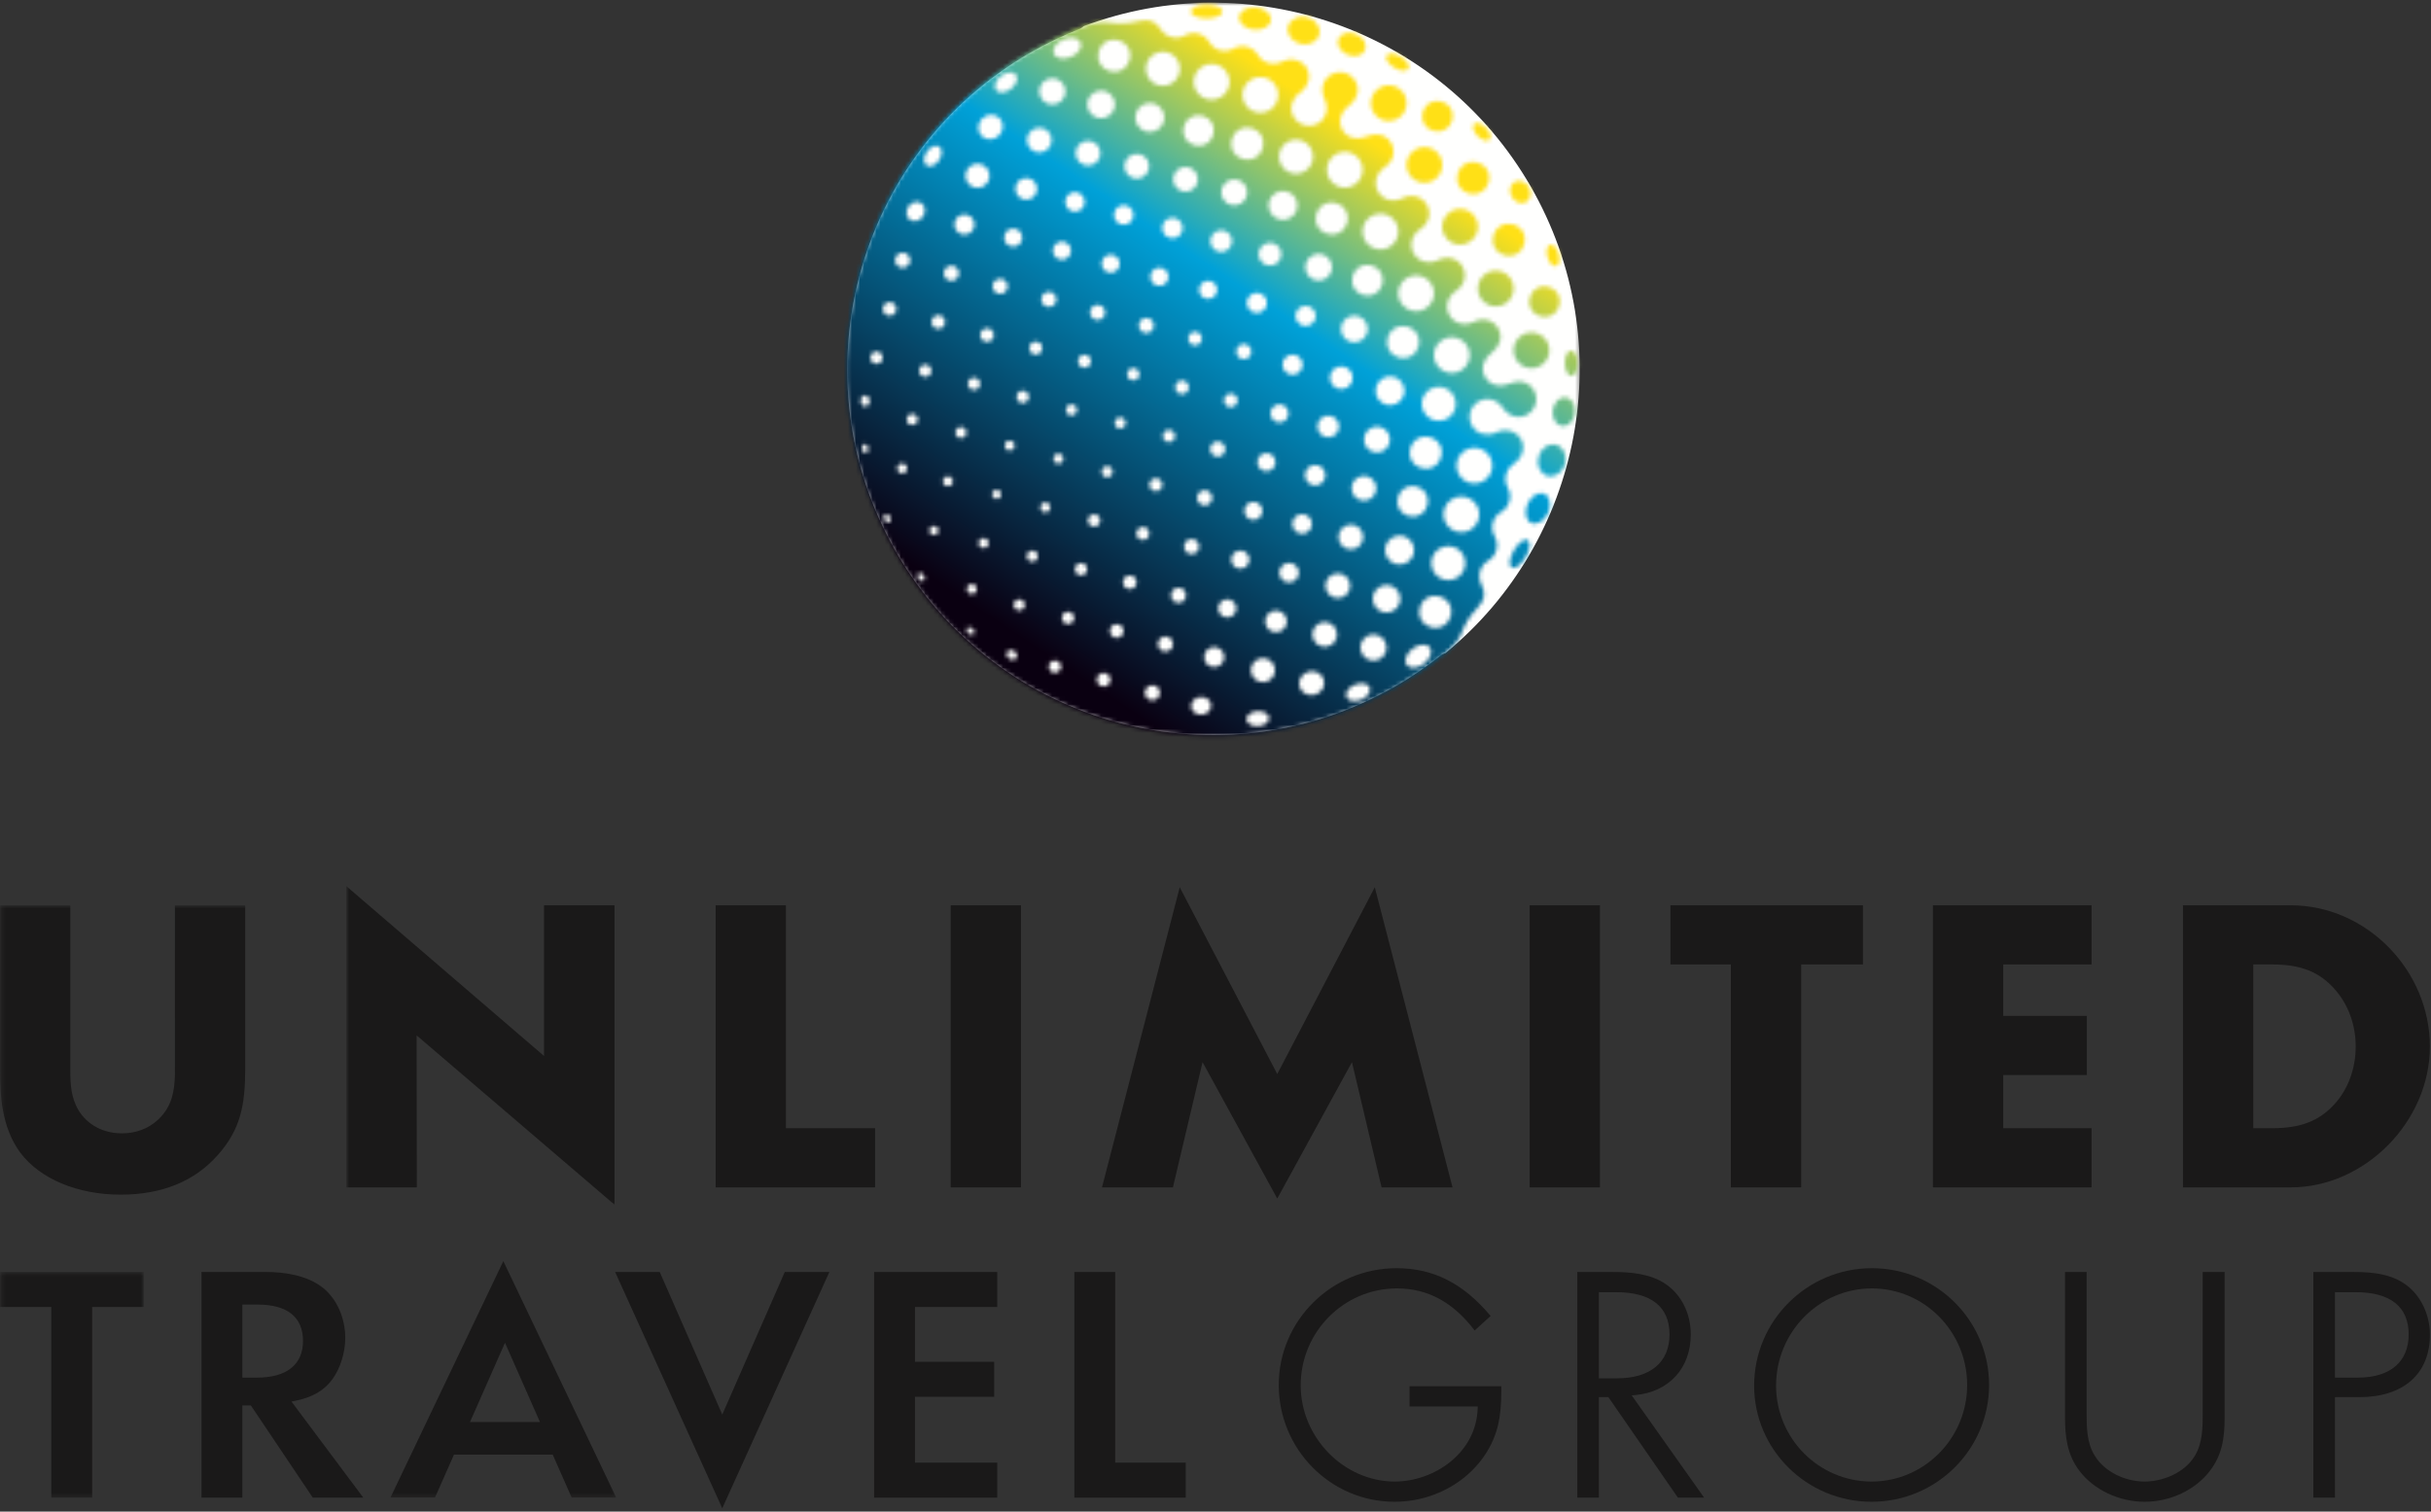
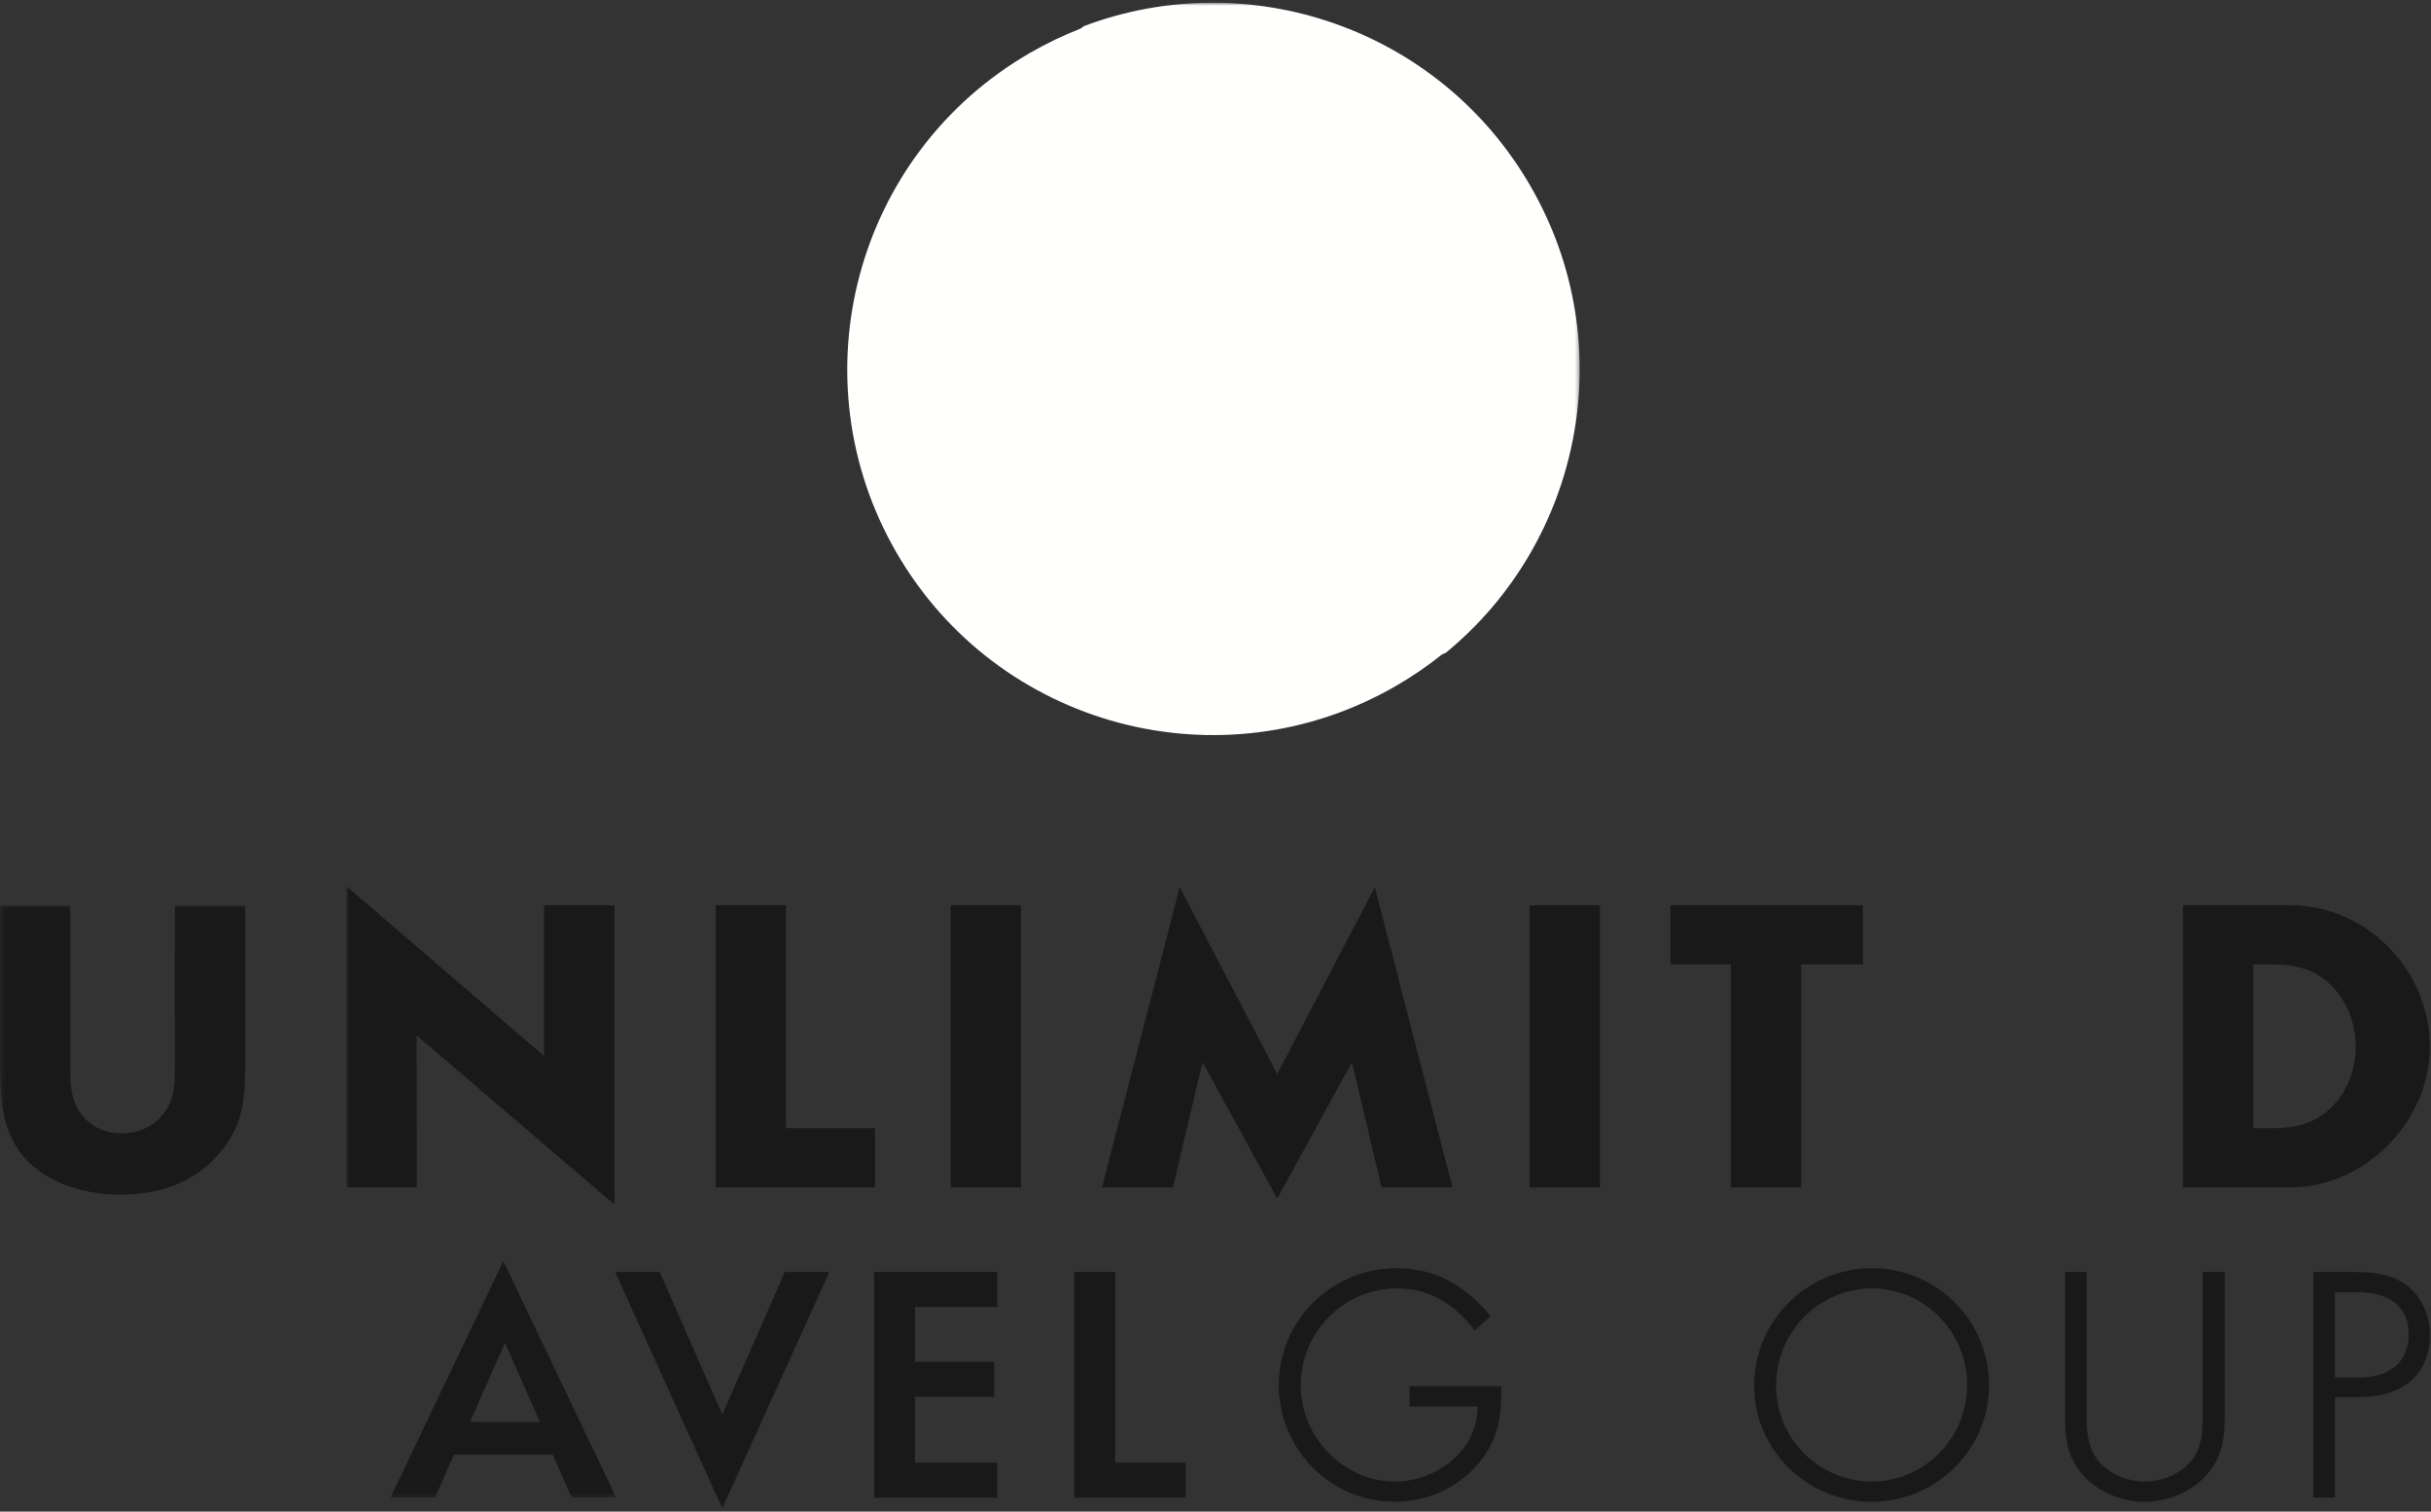
<svg xmlns="http://www.w3.org/2000/svg" xmlns:xlink="http://www.w3.org/1999/xlink" width="595px" height="370px" viewBox="0 0 595 370" version="1.1">
  <rect x="0" y="0" width="595" height="370" fill="#333333" stroke="none" />
  <title>Group</title>
  <desc>Created with Sketch.</desc>
  <defs>
    <polygon id="path-1" points="0.19 0.45 35.188 0.45 35.188 55.684 0.19 55.684" />
    <polygon id="path-3" points="0.19 0.697 150.826 0.697 150.826 145.684 0.19 145.684" />
    <polygon id="path-5" points="0.763 0.77 302.636 0.77 302.636 294.976 0.763 294.976" />
-     <path d="M101.058,176.84 C102.588,176.703 103.734,175.776 103.617,174.772 C103.499,173.771 102.163,173.068 100.634,173.208 C99.105,173.347 97.958,174.272 98.076,175.275 C98.193,176.279 99.529,176.979 101.058,176.84 Z M152.866,128.796 C154.956,127.59 155.672,124.921 154.465,122.831 C153.259,120.744 150.59,120.029 148.5,121.232 C146.41,122.438 145.698,125.111 146.901,127.197 C148.107,129.287 150.78,130.003 152.866,128.796 Z M141.588,161.552 C143.133,160.343 143.741,158.551 142.94,157.55 C142.139,156.549 140.236,156.717 138.69,157.927 C137.142,159.136 136.537,160.929 137.338,161.929 C138.139,162.93 140.039,162.762 141.588,161.552 Z M146.261,152.288 C148.145,151.198 148.791,148.789 147.702,146.902 C146.616,145.018 144.206,144.372 142.319,145.461 C140.435,146.55 139.789,148.96 140.878,150.844 C141.964,152.728 144.377,153.374 146.261,152.288 Z M149.561,140.537 C151.546,139.391 152.224,136.855 151.08,134.869 C149.934,132.887 147.398,132.207 145.413,133.353 C143.427,134.496 142.75,137.035 143.896,139.017 C145.039,141.003 147.578,141.684 149.561,140.537 Z M156.064,116.865 C158.151,115.662 158.867,112.99 157.66,110.903 C156.457,108.814 153.785,108.098 151.698,109.304 C149.608,110.511 148.893,113.18 150.099,115.27 C151.305,117.356 153.975,118.072 156.064,116.865 Z M130.768,160.387 C132.304,159.501 132.829,157.537 131.943,156.002 C131.056,154.466 129.096,153.94 127.561,154.827 C126.025,155.714 125.499,157.677 126.386,159.212 C127.273,160.748 129.236,161.274 130.768,160.387 Z M134.052,148.602 C135.667,147.671 136.221,145.603 135.287,143.989 C134.352,142.371 132.288,141.82 130.67,142.75 C129.055,143.685 128.501,145.749 129.435,147.367 C130.369,148.982 132.434,149.536 134.052,148.602 Z M137.335,136.826 C139.036,135.845 139.618,133.669 138.637,131.969 C137.655,130.269 135.48,129.686 133.779,130.668 C132.079,131.649 131.496,133.825 132.478,135.525 C133.46,137.228 135.635,137.811 137.335,136.826 Z M140.625,125.06 C142.417,124.028 143.028,121.739 141.996,119.946 C140.961,118.157 138.672,117.543 136.882,118.575 C135.09,119.611 134.479,121.9 135.511,123.689 C136.547,125.481 138.836,126.096 140.625,125.06 Z M143.921,113.3 C145.805,112.214 146.451,109.805 145.362,107.917 C144.276,106.033 141.866,105.388 139.979,106.477 C138.095,107.566 137.449,109.975 138.538,111.859 C139.625,113.743 142.037,114.389 143.921,113.3 Z M147.221,101.553 C149.206,100.407 149.883,97.871 148.74,95.885 C147.594,93.9 145.058,93.222 143.073,94.369 C141.087,95.512 140.41,98.051 141.556,100.033 C142.699,102.019 145.235,102.696 147.221,101.553 Z M87.152,174.018 C88.504,173.911 89.526,172.866 89.431,171.682 C89.34,170.5 88.165,169.627 86.813,169.734 C85.461,169.842 84.441,170.887 84.536,172.071 C84.628,173.252 85.8,174.126 87.152,174.018 Z M112.891,129.423 C114.034,128.765 114.427,127.302 113.765,126.162 C113.106,125.019 111.647,124.629 110.504,125.288 C109.364,125.947 108.971,127.406 109.633,128.549 C110.291,129.689 111.751,130.082 112.891,129.423 Z M109.696,141.351 C110.839,140.692 111.229,139.233 110.57,138.09 C109.911,136.95 108.452,136.557 107.309,137.216 C106.166,137.874 105.776,139.337 106.435,140.477 C107.093,141.62 108.553,142.01 109.696,141.351 Z M106.631,153.51 C107.901,152.778 108.335,151.157 107.603,149.887 C106.872,148.618 105.247,148.184 103.981,148.915 C102.711,149.65 102.277,151.271 103.009,152.541 C103.74,153.808 105.365,154.244 106.631,153.51 Z M126.069,170.44 C127.656,169.832 128.644,168.493 128.273,167.448 C127.906,166.403 126.316,166.049 124.727,166.656 C123.137,167.264 122.149,168.604 122.52,169.649 C122.89,170.694 124.48,171.048 126.069,170.44 Z M114.731,169.177 C116.39,168.775 117.428,167.176 117.045,165.608 C116.662,164.038 115.006,163.098 113.347,163.5 C111.688,163.905 110.649,165.504 111.032,167.071 C111.412,168.639 113.068,169.582 114.731,169.177 Z M103.582,165.694 C104.994,164.88 105.475,163.079 104.662,161.669 C103.848,160.261 102.046,159.776 100.637,160.59 C99.225,161.404 98.744,163.208 99.557,164.617 C100.371,166.026 102.173,166.508 103.582,165.694 Z M75.974,170.276 C76.855,169.766 77.159,168.639 76.649,167.758 C76.142,166.878 75.015,166.574 74.132,167.084 C73.251,167.594 72.951,168.718 73.46,169.601 C73.967,170.482 75.094,170.782 75.974,170.276 Z M91.407,162.075 C92.582,161.394 92.984,159.893 92.306,158.719 C91.629,157.544 90.128,157.142 88.95,157.819 C87.779,158.497 87.373,160.001 88.054,161.176 C88.732,162.35 90.233,162.752 91.407,162.075 Z M63.955,166.919 C64.746,166.46 65.019,165.447 64.56,164.655 C64.104,163.861 63.087,163.588 62.296,164.048 C61.504,164.503 61.232,165.52 61.688,166.311 C62.147,167.106 63.16,167.375 63.955,166.919 Z M79.172,158.345 C80.053,157.835 80.353,156.711 79.847,155.828 C79.337,154.947 78.21,154.647 77.33,155.153 C76.449,155.663 76.145,156.79 76.655,157.67 C77.165,158.551 78.292,158.855 79.172,158.345 Z M94.482,149.932 C95.539,149.321 95.9,147.969 95.289,146.911 C94.681,145.854 93.329,145.493 92.272,146.104 C91.214,146.712 90.85,148.064 91.461,149.121 C92.072,150.179 93.424,150.543 94.482,149.932 Z M51.942,163.579 C52.654,163.167 52.898,162.255 52.486,161.54 C52.075,160.827 51.163,160.583 50.45,160.995 C49.735,161.407 49.491,162.319 49.903,163.031 C50.314,163.747 51.226,163.99 51.942,163.579 Z M67.15,154.988 C67.941,154.532 68.214,153.516 67.758,152.725 C67.299,151.933 66.285,151.661 65.494,152.117 C64.699,152.576 64.427,153.589 64.886,154.384 C65.342,155.175 66.358,155.448 67.15,154.988 Z M82.367,146.417 C83.248,145.907 83.552,144.78 83.042,143.9 C82.535,143.02 81.408,142.716 80.528,143.226 C79.644,143.735 79.343,144.859 79.85,145.743 C80.36,146.623 81.487,146.924 82.367,146.417 Z M97.68,138.001 C98.734,137.393 99.098,136.041 98.487,134.983 C97.876,133.926 96.524,133.562 95.466,134.173 C94.409,134.784 94.048,136.136 94.659,137.194 C95.27,138.251 96.622,138.612 97.68,138.001 Z M40.017,160.308 C40.625,160.732 41.401,160.669 41.746,160.172 C42.088,159.675 41.873,158.928 41.265,158.506 C40.654,158.085 39.881,158.145 39.536,158.643 C39.191,159.143 39.406,159.887 40.017,160.308 Z M55.137,151.648 C55.852,151.236 56.096,150.325 55.684,149.612 C55.273,148.896 54.361,148.653 53.645,149.064 C52.933,149.476 52.689,150.391 53.101,151.103 C53.512,151.816 54.424,152.063 55.137,151.648 Z M70.348,143.061 C71.139,142.602 71.412,141.589 70.953,140.794 C70.497,140.002 69.48,139.73 68.689,140.189 C67.897,140.645 67.625,141.661 68.081,142.453 C68.54,143.244 69.553,143.517 70.348,143.061 Z M85.565,134.486 C86.445,133.976 86.746,132.852 86.24,131.969 C85.73,131.089 84.603,130.788 83.722,131.298 C82.842,131.804 82.538,132.932 83.048,133.812 C83.558,134.692 84.682,134.996 85.565,134.486 Z M100.875,126.073 C101.932,125.462 102.293,124.11 101.685,123.053 C101.074,121.995 99.722,121.634 98.665,122.245 C97.607,122.853 97.246,124.205 97.854,125.263 C98.465,126.32 99.817,126.684 100.875,126.073 Z M43.133,148.323 C43.776,147.953 43.997,147.133 43.624,146.49 C43.253,145.847 42.433,145.626 41.79,145.996 C41.148,146.37 40.929,147.19 41.3,147.833 C41.67,148.475 42.49,148.694 43.133,148.323 Z M58.335,139.72 C59.047,139.309 59.294,138.397 58.879,137.681 C58.468,136.969 57.556,136.725 56.843,137.137 C56.128,137.548 55.884,138.46 56.295,139.173 C56.707,139.888 57.622,140.132 58.335,139.72 Z M73.501,131.057 C74.255,130.623 74.515,129.661 74.078,128.907 C73.644,128.154 72.678,127.897 71.928,128.331 C71.174,128.765 70.915,129.731 71.352,130.481 C71.785,131.234 72.748,131.494 73.501,131.057 Z M88.76,122.559 C89.644,122.049 89.944,120.922 89.435,120.041 C88.928,119.161 87.801,118.857 86.921,119.367 C86.037,119.877 85.736,121.001 86.246,121.884 C86.753,122.764 87.88,123.065 88.76,122.559 Z M104.073,114.142 C105.127,113.534 105.491,112.183 104.88,111.125 C104.269,110.067 102.917,109.703 101.859,110.314 C100.802,110.925 100.441,112.278 101.052,113.335 C101.663,114.393 103.015,114.754 104.073,114.142 Z M31.468,144.343 C32.044,144.011 32.244,143.27 31.908,142.694 C31.576,142.114 30.835,141.918 30.259,142.25 C29.679,142.586 29.483,143.324 29.815,143.903 C30.151,144.479 30.889,144.679 31.468,144.343 Z M46.331,136.396 C46.974,136.022 47.192,135.202 46.822,134.559 C46.451,133.916 45.628,133.698 44.988,134.068 C44.346,134.439 44.124,135.259 44.498,135.902 C44.868,136.544 45.688,136.766 46.331,136.396 Z M61.529,127.79 C62.245,127.378 62.489,126.466 62.077,125.754 C61.666,125.038 60.754,124.794 60.038,125.206 C59.326,125.617 59.082,126.529 59.493,127.245 C59.905,127.957 60.817,128.201 61.529,127.79 Z M76.7,119.129 C77.453,118.696 77.71,117.73 77.276,116.976 C76.839,116.226 75.876,115.966 75.123,116.4 C74.369,116.837 74.113,117.8 74.546,118.553 C74.98,119.307 75.946,119.563 76.7,119.129 Z M91.958,110.628 C92.838,110.118 93.139,108.994 92.633,108.111 C92.123,107.23 90.996,106.93 90.115,107.436 C89.235,107.946 88.931,109.073 89.441,109.953 C89.951,110.834 91.075,111.138 91.958,110.628 Z M107.267,102.215 C108.325,101.604 108.686,100.252 108.075,99.194 C107.467,98.136 106.115,97.776 105.057,98.387 C104,98.995 103.639,100.347 104.247,101.404 C104.858,102.462 106.21,102.826 107.267,102.215 Z M116.149,117.594 C117.346,116.903 117.758,115.371 117.064,114.174 C116.374,112.974 114.841,112.562 113.641,113.256 C112.445,113.946 112.033,115.479 112.726,116.679 C113.417,117.876 114.949,118.287 116.149,117.594 Z M119.414,105.786 C120.68,105.055 121.111,103.44 120.383,102.174 C119.651,100.91 118.033,100.477 116.77,101.205 C115.503,101.936 115.073,103.554 115.801,104.817 C116.532,106.084 118.15,106.518 119.414,105.786 Z M122.681,93.979 C124.011,93.21 124.467,91.506 123.698,90.176 C122.931,88.843 121.228,88.387 119.895,89.157 C118.565,89.926 118.109,91.626 118.879,92.96 C119.645,94.289 121.348,94.745 122.681,93.979 Z M31.367,154.254 C31.639,153.915 31.49,153.336 31.031,152.956 C30.575,152.579 29.98,152.547 29.707,152.886 C29.435,153.225 29.584,153.804 30.043,154.181 C30.502,154.558 31.094,154.589 31.367,154.254 Z M19.078,141.208 C19.42,140.939 19.404,140.341 19.043,139.869 C18.682,139.397 18.112,139.233 17.77,139.502 C17.428,139.768 17.441,140.366 17.802,140.838 C18.166,141.31 18.736,141.475 19.078,141.208 Z M34.334,133.081 C34.913,132.748 35.109,132.007 34.777,131.431 C34.441,130.851 33.703,130.655 33.124,130.988 C32.548,131.323 32.348,132.061 32.684,132.64 C33.016,133.217 33.754,133.416 34.334,133.081 Z M49.459,124.348 C50.039,124.015 50.235,123.274 49.903,122.698 C49.567,122.118 48.829,121.922 48.25,122.255 C47.673,122.59 47.474,123.328 47.81,123.907 C48.142,124.484 48.883,124.683 49.459,124.348 Z M64.651,115.732 C65.294,115.362 65.516,114.538 65.145,113.899 C64.772,113.256 63.952,113.034 63.309,113.405 C62.666,113.778 62.448,114.598 62.818,115.241 C63.189,115.884 64.009,116.102 64.651,115.732 Z M79.853,107.129 C80.566,106.717 80.813,105.802 80.398,105.09 C79.986,104.377 79.074,104.13 78.362,104.545 C77.646,104.957 77.402,105.869 77.814,106.581 C78.226,107.297 79.141,107.541 79.853,107.129 Z M95.061,98.539 C95.856,98.079 96.125,97.066 95.669,96.275 C95.21,95.48 94.197,95.211 93.405,95.667 C92.61,96.126 92.338,97.139 92.797,97.934 C93.253,98.725 94.27,98.998 95.061,98.539 Z M110.586,90.496 C111.761,89.819 112.163,88.318 111.485,87.143 C110.808,85.968 109.307,85.566 108.132,86.244 C106.957,86.921 106.552,88.422 107.233,89.597 C107.91,90.772 109.411,91.177 110.586,90.496 Z M126.123,82.472 C127.687,81.57 128.226,79.566 127.32,77.999 C126.418,76.434 124.413,75.896 122.846,76.802 C121.282,77.707 120.743,79.708 121.649,81.276 C122.552,82.84 124.556,83.378 126.123,82.472 Z M118.746,157.028 C120.193,156.195 120.69,154.346 119.854,152.899 C119.018,151.452 117.169,150.958 115.722,151.791 C114.278,152.626 113.781,154.476 114.617,155.923 C115.453,157.37 117.302,157.864 118.746,157.028 Z M121.944,145.1 C123.391,144.264 123.885,142.415 123.052,140.968 C122.216,139.521 120.367,139.027 118.92,139.863 C117.473,140.696 116.979,142.545 117.811,143.992 C118.647,145.439 120.497,145.936 121.944,145.1 Z M125.142,133.169 C126.585,132.336 127.083,130.484 126.247,129.04 C125.411,127.593 123.562,127.096 122.115,127.932 C120.671,128.768 120.174,130.617 121.01,132.064 C121.845,133.511 123.695,134.005 125.142,133.169 Z M128.337,121.241 C129.784,120.406 130.277,118.556 129.445,117.109 C128.609,115.662 126.76,115.168 125.313,116.004 C123.866,116.837 123.372,118.686 124.204,120.133 C125.04,121.58 126.889,122.074 128.337,121.241 Z M131.614,109.45 C133.133,108.57 133.656,106.622 132.779,105.099 C131.899,103.579 129.951,103.057 128.428,103.937 C126.908,104.814 126.386,106.762 127.263,108.285 C128.143,109.808 130.091,110.327 131.614,109.45 Z M134.986,97.826 C136.677,96.851 137.256,94.685 136.281,92.994 C135.303,91.303 133.14,90.724 131.449,91.699 C129.758,92.678 129.179,94.84 130.154,96.531 C131.132,98.222 133.295,98.802 134.986,97.826 Z M138.38,86.237 C140.258,85.151 140.904,82.748 139.818,80.87 C138.732,78.99 136.328,78.347 134.447,79.43 C132.57,80.516 131.924,82.919 133.01,84.8 C134.096,86.677 136.499,87.323 138.38,86.237 Z M141.793,74.686 C143.883,73.48 144.599,70.811 143.393,68.721 C142.186,66.631 139.517,65.916 137.427,67.122 C135.337,68.328 134.622,70.998 135.828,73.088 C137.035,75.177 139.704,75.893 141.793,74.686 Z M150.526,89.812 C152.616,88.606 153.332,85.936 152.125,83.847 C150.919,81.757 148.25,81.044 146.16,82.248 C144.07,83.454 143.355,86.126 144.561,88.213 C145.767,90.303 148.44,91.019 150.526,89.812 Z M22.928,35.015 C22.118,34.413 20.744,34.942 19.857,36.196 C18.974,37.453 18.913,38.96 19.721,39.562 C20.531,40.167 21.906,39.638 22.792,38.381 C23.676,37.127 23.736,35.62 22.928,35.015 Z M93.335,16.951 C92.129,14.861 89.457,14.146 87.37,15.352 C85.28,16.558 84.565,19.228 85.771,21.317 C86.978,23.404 89.647,24.12 91.737,22.916 C93.826,21.71 94.539,19.038 93.335,16.951 Z M57.505,9.573 C57.039,8.38 55.184,8.009 53.363,8.744 C51.543,9.479 50.444,11.04 50.913,12.233 C51.378,13.427 53.23,13.8 55.051,13.063 C56.875,12.328 57.971,10.767 57.505,9.573 Z M69.106,10.77 C68.017,8.886 65.608,8.24 63.724,9.33 C61.84,10.416 61.194,12.825 62.283,14.712 C63.369,16.596 65.779,17.242 67.666,16.153 C69.55,15.067 70.196,12.654 69.106,10.77 Z M81.215,13.864 C80.072,11.879 77.532,11.201 75.55,12.344 C73.565,13.49 72.887,16.026 74.03,18.012 C75.177,19.997 77.713,20.675 79.698,19.529 C81.683,18.385 82.361,15.846 81.215,13.864 Z M105.263,20.146 C104.057,18.059 101.388,17.344 99.298,18.55 C97.211,19.753 96.496,22.426 97.702,24.512 C98.908,26.602 101.578,27.318 103.664,26.111 C105.754,24.905 106.47,22.236 105.263,20.146 Z M53.348,19.87 C52.461,18.335 50.498,17.809 48.962,18.696 C47.43,19.579 46.901,21.542 47.787,23.078 C48.674,24.614 50.637,25.139 52.173,24.253 C53.709,23.366 54.234,21.403 53.348,19.87 Z M65.424,22.98 C64.49,21.365 62.425,20.811 60.807,21.745 C59.193,22.679 58.639,24.744 59.573,26.358 C60.504,27.976 62.571,28.53 64.186,27.596 C65.804,26.662 66.355,24.598 65.424,22.98 Z M77.507,26.089 C76.525,24.389 74.35,23.806 72.65,24.788 C70.949,25.769 70.364,27.945 71.348,29.645 C72.33,31.345 74.505,31.928 76.206,30.946 C77.906,29.965 78.489,27.79 77.507,26.089 Z M89.599,29.192 C88.564,27.4 86.275,26.789 84.486,27.821 C82.693,28.857 82.079,31.146 83.115,32.935 C84.147,34.727 86.439,35.338 88.228,34.306 C90.017,33.27 90.632,30.981 89.599,29.192 Z M101.698,32.289 C100.609,30.405 98.199,29.759 96.315,30.848 C94.431,31.934 93.785,34.347 94.874,36.231 C95.96,38.115 98.37,38.761 100.257,37.672 C102.141,36.586 102.787,34.173 101.698,32.289 Z M113.806,35.382 C112.663,33.397 110.127,32.719 108.141,33.863 C106.156,35.009 105.478,37.545 106.622,39.53 C107.768,41.516 110.304,42.193 112.289,41.047 C114.275,39.904 114.952,37.365 113.806,35.382 Z M18.511,48.846 C17.533,48.171 16.117,48.532 15.351,49.65 C14.582,50.768 14.75,52.221 15.728,52.892 C16.706,53.564 18.122,53.206 18.891,52.088 C19.661,50.97 19.49,49.517 18.511,48.846 Z M70.101,50.53 C69.442,49.39 67.983,48.998 66.839,49.66 C65.7,50.318 65.307,51.778 65.966,52.918 C66.624,54.061 68.087,54.453 69.227,53.792 C70.37,53.133 70.763,51.673 70.101,50.53 Z M58.173,47.336 C57.511,46.192 56.052,45.803 54.912,46.462 C53.769,47.12 53.379,48.58 54.038,49.723 C54.696,50.866 56.156,51.255 57.299,50.597 C58.439,49.938 58.832,48.478 58.173,47.336 Z M46.473,44.008 C45.739,42.738 44.118,42.304 42.848,43.035 C41.581,43.767 41.144,45.391 41.879,46.658 C42.61,47.928 44.232,48.361 45.501,47.63 C46.771,46.898 47.205,45.274 46.473,44.008 Z M41.6,17.325 C40.882,16.482 39.229,16.666 37.905,17.739 C36.585,18.813 36.097,20.364 36.816,21.207 C37.538,22.049 39.191,21.862 40.511,20.792 C41.831,19.718 42.319,18.167 41.6,17.325 Z M37.579,27.97 C36.414,26.855 34.511,26.954 33.33,28.189 C32.149,29.423 32.139,31.329 33.304,32.444 C34.473,33.559 36.376,33.461 37.554,32.226 C38.735,30.991 38.748,29.085 37.579,27.97 Z M34.799,40.664 C33.985,39.252 32.181,38.77 30.771,39.584 C29.362,40.398 28.878,42.2 29.695,43.609 C30.509,45.021 32.31,45.502 33.719,44.688 C35.128,43.875 35.613,42.073 34.799,40.664 Z M15.519,61.879 C15.009,60.995 13.885,60.694 13.002,61.204 C12.122,61.711 11.821,62.838 12.327,63.718 C12.837,64.602 13.964,64.902 14.845,64.393 C15.725,63.886 16.029,62.759 15.519,61.879 Z M31.177,52.839 C30.499,51.664 28.995,51.262 27.82,51.939 C26.646,52.617 26.244,54.118 26.921,55.292 C27.602,56.467 29.103,56.869 30.277,56.192 C31.452,55.514 31.854,54.013 31.177,52.839 Z M12.163,73.898 C11.707,73.106 10.69,72.834 9.899,73.293 C9.104,73.749 8.835,74.763 9.291,75.557 C9.75,76.349 10.763,76.621 11.555,76.165 C12.35,75.706 12.622,74.693 12.163,73.898 Z M27.45,65.073 C26.94,64.193 25.813,63.892 24.933,64.399 C24.049,64.909 23.748,66.036 24.258,66.916 C24.768,67.796 25.892,68.1 26.776,67.591 C27.656,67.081 27.956,65.954 27.45,65.073 Z M42.892,56.157 C42.284,55.099 40.932,54.738 39.875,55.346 C38.817,55.957 38.453,57.309 39.064,58.367 C39.675,59.425 41.027,59.786 42.085,59.178 C43.142,58.566 43.503,57.215 42.892,56.157 Z M8.822,85.911 C8.411,85.199 7.499,84.952 6.786,85.363 C6.071,85.778 5.827,86.69 6.239,87.403 C6.65,88.118 7.562,88.362 8.278,87.95 C8.99,87.539 9.234,86.624 8.822,85.911 Z M24.094,77.096 C23.634,76.301 22.621,76.032 21.826,76.488 C21.035,76.947 20.763,77.96 21.222,78.752 C21.678,79.547 22.691,79.819 23.486,79.36 C24.277,78.901 24.549,77.888 24.094,77.096 Z M39.378,68.271 C38.868,67.388 37.744,67.087 36.86,67.597 C35.98,68.104 35.679,69.231 36.186,70.111 C36.696,70.995 37.823,71.295 38.703,70.785 C39.583,70.279 39.887,69.152 39.378,68.271 Z M54.823,59.352 C54.212,58.297 52.86,57.933 51.802,58.544 C50.745,59.156 50.384,60.508 50.995,61.565 C51.603,62.62 52.955,62.984 54.013,62.373 C55.07,61.761 55.434,60.409 54.823,59.352 Z M4.636,95.898 C4.032,95.949 3.595,96.588 3.655,97.326 C3.715,98.067 4.253,98.624 4.855,98.577 C5.46,98.526 5.9,97.886 5.84,97.149 C5.779,96.408 5.241,95.85 4.636,95.898 Z M20.753,89.106 C20.341,88.394 19.426,88.15 18.714,88.561 C18.002,88.973 17.755,89.885 18.169,90.601 C18.581,91.313 19.493,91.557 20.205,91.145 C20.921,90.734 21.165,89.822 20.753,89.106 Z M36.021,80.291 C35.565,79.499 34.549,79.227 33.757,79.686 C32.962,80.142 32.693,81.155 33.149,81.95 C33.608,82.742 34.622,83.014 35.416,82.558 C36.208,82.099 36.48,81.086 36.021,80.291 Z M51.308,71.466 C50.799,70.586 49.671,70.285 48.791,70.792 C47.911,71.302 47.607,72.429 48.117,73.309 C48.627,74.189 49.751,74.493 50.634,73.984 C51.514,73.474 51.815,72.347 51.308,71.466 Z M66.751,62.55 C66.143,61.492 64.791,61.131 63.733,61.739 C62.676,62.35 62.312,63.702 62.923,64.76 C63.534,65.817 64.886,66.178 65.943,65.57 C67.001,64.959 67.362,63.607 66.751,62.55 Z M17.425,101.113 C17.055,100.47 16.235,100.249 15.592,100.619 C14.949,100.989 14.731,101.813 15.101,102.455 C15.472,103.098 16.292,103.317 16.934,102.946 C17.577,102.576 17.799,101.752 17.425,101.113 Z M32.681,92.304 C32.269,91.592 31.357,91.345 30.645,91.76 C29.929,92.171 29.685,93.083 30.097,93.795 C30.509,94.511 31.421,94.755 32.136,94.343 C32.849,93.932 33.092,93.016 32.681,92.304 Z M47.879,83.53 C47.446,82.776 46.48,82.517 45.726,82.954 C44.976,83.388 44.716,84.35 45.15,85.104 C45.587,85.857 46.549,86.117 47.303,85.68 C48.057,85.246 48.313,84.284 47.879,83.53 Z M63.236,74.664 C62.73,73.781 61.602,73.48 60.719,73.99 C59.839,74.496 59.538,75.624 60.048,76.504 C60.554,77.387 61.681,77.688 62.562,77.178 C63.442,76.672 63.746,75.544 63.236,74.664 Z M78.682,65.745 C78.07,64.69 76.719,64.326 75.661,64.937 C74.603,65.548 74.242,66.9 74.853,67.958 C75.461,69.012 76.814,69.376 77.871,68.765 C78.929,68.154 79.293,66.802 78.682,65.745 Z M14.857,113.155 C14.522,112.578 13.784,112.379 13.204,112.714 C12.628,113.047 12.429,113.788 12.764,114.364 C13.097,114.944 13.835,115.14 14.414,114.807 C14.99,114.472 15.19,113.734 14.857,113.155 Z M29.356,104.308 C28.986,103.665 28.166,103.447 27.523,103.817 C26.88,104.187 26.658,105.007 27.029,105.65 C27.402,106.293 28.223,106.515 28.865,106.141 C29.508,105.771 29.727,104.951 29.356,104.308 Z M44.612,95.502 C44.2,94.787 43.288,94.543 42.572,94.954 C41.86,95.366 41.616,96.278 42.028,96.993 C42.44,97.706 43.351,97.95 44.064,97.538 C44.779,97.126 45.023,96.215 44.612,95.502 Z M59.81,86.725 C59.373,85.971 58.411,85.715 57.657,86.149 C56.903,86.586 56.647,87.548 57.081,88.302 C57.514,89.055 58.48,89.312 59.231,88.878 C59.984,88.444 60.244,87.479 59.81,86.725 Z M75.167,77.859 C74.657,76.979 73.53,76.678 72.65,77.185 C71.769,77.695 71.466,78.822 71.975,79.702 C72.485,80.582 73.612,80.886 74.493,80.376 C75.373,79.867 75.674,78.739 75.167,77.859 Z M90.612,68.943 C90.001,67.885 88.649,67.524 87.592,68.132 C86.534,68.743 86.173,70.095 86.781,71.153 C87.392,72.21 88.744,72.571 89.802,71.963 C90.859,71.352 91.22,70 90.612,68.943 Z M82.133,53.668 C81.443,52.471 79.91,52.06 78.71,52.753 C77.513,53.443 77.102,54.976 77.795,56.176 C78.485,57.373 80.018,57.784 81.215,57.091 C82.415,56.401 82.826,54.868 82.133,53.668 Z M94.184,56.797 C93.453,55.53 91.835,55.099 90.571,55.828 C89.305,56.559 88.871,58.177 89.602,59.44 C90.334,60.707 91.952,61.138 93.215,60.409 C94.479,59.678 94.912,58.06 94.184,56.797 Z M106.232,59.922 C105.466,58.592 103.762,58.136 102.429,58.905 C101.099,59.672 100.644,61.375 101.413,62.708 C102.179,64.038 103.883,64.494 105.216,63.724 C106.546,62.958 107.001,61.255 106.232,59.922 Z M22.526,128.42 C22.225,127.897 21.561,127.72 21.041,128.021 C20.522,128.321 20.341,128.986 20.642,129.506 C20.943,130.028 21.608,130.205 22.13,129.905 C22.65,129.604 22.827,128.939 22.526,128.42 Z M37.867,119.56 C37.566,119.041 36.901,118.864 36.382,119.164 C35.863,119.465 35.682,120.13 35.983,120.649 C36.284,121.169 36.949,121.349 37.471,121.048 C37.991,120.748 38.168,120.083 37.867,119.56 Z M53.097,110.767 C52.765,110.191 52.024,109.991 51.448,110.327 C50.868,110.659 50.672,111.397 51.005,111.977 C51.34,112.556 52.078,112.752 52.657,112.42 C53.234,112.084 53.433,111.347 53.097,110.767 Z M68.34,101.968 C67.97,101.325 67.15,101.107 66.507,101.477 C65.864,101.847 65.642,102.668 66.016,103.31 C66.387,103.953 67.207,104.175 67.85,103.801 C68.492,103.431 68.711,102.611 68.34,101.968 Z M83.738,93.077 C83.282,92.285 82.266,92.013 81.474,92.472 C80.683,92.928 80.41,93.941 80.866,94.736 C81.326,95.527 82.339,95.8 83.133,95.344 C83.925,94.885 84.197,93.871 83.738,93.077 Z M99.025,84.252 C98.516,83.372 97.388,83.071 96.508,83.578 C95.628,84.087 95.324,85.215 95.834,86.095 C96.344,86.975 97.471,87.279 98.351,86.769 C99.231,86.26 99.532,85.132 99.025,84.252 Z M114.683,75.212 C114.005,74.037 112.501,73.635 111.327,74.313 C110.152,74.99 109.75,76.495 110.427,77.669 C111.105,78.844 112.609,79.246 113.784,78.568 C114.959,77.891 115.361,76.387 114.683,75.212 Z M130.942,65.827 C129.901,64.025 127.599,63.408 125.8,64.447 C123.999,65.488 123.381,67.79 124.42,69.589 C125.461,71.39 127.763,72.008 129.562,70.969 C131.363,69.927 131.981,67.626 130.942,65.827 Z M5.529,108.785 C5.431,108.199 5.004,107.778 4.573,107.845 C4.146,107.914 3.876,108.443 3.974,109.029 C4.073,109.615 4.5,110.032 4.928,109.966 C5.358,109.9 5.627,109.371 5.529,108.785 Z M10.868,125.709 C10.64,125.161 10.13,124.848 9.728,125.013 C9.322,125.174 9.18,125.75 9.408,126.298 C9.636,126.849 10.149,127.159 10.551,126.998 C10.953,126.836 11.096,126.26 10.868,125.709 Z M26.044,116.305 C25.708,115.726 24.971,115.529 24.391,115.862 C23.815,116.197 23.616,116.935 23.951,117.515 C24.284,118.091 25.021,118.29 25.601,117.955 C26.18,117.622 26.377,116.885 26.044,116.305 Z M41.17,107.572 C40.834,106.993 40.096,106.796 39.517,107.129 C38.941,107.465 38.741,108.202 39.077,108.782 C39.409,109.358 40.147,109.558 40.727,109.222 C41.306,108.889 41.502,108.148 41.17,107.572 Z M56.413,98.773 C56.039,98.13 55.219,97.909 54.576,98.279 C53.933,98.65 53.715,99.473 54.085,100.115 C54.456,100.758 55.276,100.977 55.919,100.606 C56.561,100.236 56.783,99.413 56.413,98.773 Z M71.665,89.964 C71.253,89.252 70.341,89.005 69.629,89.416 C68.913,89.831 68.67,90.743 69.081,91.456 C69.493,92.171 70.405,92.415 71.12,92.003 C71.833,91.592 72.077,90.677 71.665,89.964 Z M86.936,81.149 C86.477,80.354 85.464,80.085 84.672,80.541 C83.878,81 83.605,82.013 84.064,82.805 C84.52,83.6 85.537,83.872 86.328,83.413 C87.123,82.954 87.392,81.941 86.936,81.149 Z M102.752,72.017 C102.075,70.843 100.574,70.44 99.399,71.118 C98.224,71.796 97.819,73.296 98.5,74.471 C99.177,75.646 100.678,76.051 101.853,75.37 C103.028,74.693 103.43,73.192 102.752,72.017 Z M118.587,62.873 C117.685,61.309 115.68,60.77 114.113,61.676 C112.549,62.578 112.011,64.583 112.916,66.15 C113.819,67.714 115.823,68.252 117.39,67.347 C118.954,66.444 119.493,64.44 118.587,62.873 Z M49.991,31.89 C49.155,30.446 47.306,29.949 45.859,30.785 C44.412,31.621 43.918,33.47 44.754,34.914 C45.587,36.361 47.436,36.858 48.883,36.022 C50.33,35.186 50.827,33.337 49.991,31.89 Z M61.919,35.088 C61.086,33.641 59.237,33.147 57.79,33.98 C56.343,34.816 55.846,36.665 56.682,38.112 C57.518,39.559 59.367,40.053 60.814,39.22 C62.261,38.384 62.755,36.535 61.919,35.088 Z M73.85,38.283 C73.014,36.839 71.165,36.342 69.718,37.178 C68.274,38.014 67.777,39.863 68.613,41.307 C69.448,42.754 71.298,43.251 72.742,42.415 C74.189,41.579 74.686,39.73 73.85,38.283 Z M85.777,41.481 C84.945,40.034 83.096,39.54 81.648,40.373 C80.201,41.209 79.707,43.058 80.54,44.505 C81.376,45.952 83.225,46.446 84.672,45.613 C86.119,44.777 86.613,42.928 85.777,41.481 Z M97.848,44.596 C96.967,43.074 95.02,42.554 93.497,43.431 C91.974,44.312 91.455,46.259 92.332,47.782 C93.212,49.302 95.159,49.824 96.682,48.947 C98.202,48.067 98.725,46.12 97.848,44.596 Z M110.082,47.617 C109.104,45.926 106.941,45.347 105.251,46.322 C103.56,47.301 102.98,49.463 103.956,51.154 C104.934,52.845 107.097,53.424 108.787,52.449 C110.478,51.471 111.058,49.308 110.082,47.617 Z M122.352,50.616 C121.266,48.738 118.863,48.092 116.982,49.178 C115.104,50.264 114.458,52.668 115.544,54.548 C116.63,56.426 119.034,57.072 120.915,55.986 C122.792,54.9 123.438,52.497 122.352,50.616 Z M134.66,53.595 C133.453,51.505 130.784,50.793 128.694,51.996 C126.605,53.203 125.889,55.872 127.095,57.962 C128.302,60.051 130.971,60.767 133.061,59.561 C135.15,58.354 135.866,55.685 134.66,53.595 Z M125.927,38.47 C124.721,36.38 122.051,35.664 119.961,36.871 C117.872,38.077 117.156,40.746 118.362,42.836 C119.569,44.926 122.238,45.641 124.328,44.435 C126.418,43.229 127.133,40.559 125.927,38.47 Z M139.026,61.16 C140.232,63.246 142.838,63.845 144.992,62.756 C147.186,61.647 149.751,62.265 150.954,64.355 C152.16,66.444 151.416,68.974 149.358,70.32 C147.338,71.64 146.553,74.196 147.759,76.285 C148.965,78.372 151.559,78.948 153.724,77.881 C155.985,76.77 158.483,77.391 159.687,79.48 C160.893,81.57 160.067,84.018 158.091,85.446 C156.147,86.848 155.285,89.321 156.492,91.411 C157.698,93.498 160.345,94.008 162.457,93.007 C164.655,91.965 167.216,92.519 168.419,94.606 C169.626,96.696 168.91,99.365 166.824,100.572 C164.734,101.778 162.197,100.977 160.858,98.972 C159.481,96.914 156.982,96.17 154.893,97.373 C152.806,98.58 152.09,101.252 153.294,103.339 C154.5,105.429 157.081,105.973 159.259,104.938 C161.495,103.874 164.094,104.58 165.225,106.537 C166.355,108.494 165.677,111.122 163.625,112.499 C161.561,113.886 160.883,116.482 162.026,118.465 C163.173,120.447 162.517,123.224 160.431,124.43 C158.341,125.636 157.625,128.306 158.832,130.395 C160.038,132.482 159.281,135.177 157.233,136.358 C155.184,137.542 154.503,140.192 155.634,142.323 C156.736,144.4 156.422,146.006 154.408,148.143 C152.632,150.03 151.638,151.711 150.561,154.339 C149.928,155.891 148.826,157.237 146.828,158.921 C143.149,162.027 139.061,164.779 134.745,167.271 C91.816,192.054 36.92,177.346 12.137,134.417 C-12.649,91.487 2.059,36.595 44.988,11.809 C49.307,9.317 53.734,7.154 58.262,5.517 C60.719,4.631 62.435,4.352 64.097,4.577 C66.909,4.96 68.863,4.938 71.386,4.343 C74.246,3.668 75.791,4.2 77.038,6.192 C78.317,8.234 80.955,8.972 83.004,7.791 C85.052,6.607 87.763,7.3 88.969,9.387 C90.172,11.476 92.845,12.192 94.931,10.986 C97.021,9.779 99.754,10.602 100.897,12.585 C102.043,14.567 104.63,15.279 106.862,14.184 C109.082,13.094 111.697,13.823 112.828,15.78 C113.955,17.736 113.265,20.342 111.229,21.745 C109.243,23.113 108.423,25.621 109.63,27.71 C110.836,29.8 113.505,30.516 115.595,29.309 C117.685,28.103 118.29,25.564 117.194,23.344 C116.127,21.181 116.703,18.585 118.79,17.378 C120.88,16.172 123.549,16.888 124.755,18.977 C125.962,21.064 125.161,23.559 123.156,24.943 C121.237,26.27 120.354,28.819 121.561,30.905 C122.764,32.995 125.338,33.486 127.523,32.504 C129.749,31.507 132.282,32.013 133.488,34.103 C134.695,36.19 133.988,38.666 131.892,40.069 C129.888,41.408 129.087,43.944 130.293,46.031 C131.5,48.121 134.106,48.719 136.259,47.63 C138.453,46.522 141.015,47.139 142.221,49.229 C143.427,51.319 142.683,53.849 140.625,55.194 C138.605,56.515 137.82,59.07 139.026,61.16 Z M174.274,71.058 C175.309,72.85 174.695,75.139 172.903,76.171 C171.114,77.207 168.825,76.593 167.789,74.804 C166.757,73.011 167.368,70.722 169.16,69.69 C170.949,68.654 173.242,69.269 174.274,71.058 Z M165.712,55.834 C166.801,57.721 166.155,60.131 164.268,61.217 C162.384,62.306 159.975,61.66 158.886,59.776 C157.799,57.892 158.445,55.479 160.329,54.393 C162.213,53.304 164.623,53.95 165.712,55.834 Z M162.885,67.553 C164.091,69.639 163.375,72.308 161.286,73.515 C159.199,74.721 156.527,74.006 155.32,71.919 C154.117,69.829 154.833,67.16 156.919,65.954 C159.009,64.747 161.678,65.463 162.885,67.553 Z M171.617,82.678 C172.824,84.765 172.108,87.437 170.018,88.641 C167.932,89.847 165.259,89.131 164.053,87.045 C162.85,84.955 163.565,82.286 165.652,81.079 C167.742,79.873 170.411,80.589 171.617,82.678 Z M177.526,84.917 C178.387,84.898 179.112,86.275 179.15,87.992 C179.185,89.711 178.517,91.117 177.656,91.136 C176.794,91.155 176.069,89.777 176.031,88.058 C175.996,86.342 176.665,84.933 177.526,84.917 Z M176.193,96.37 C177.69,96.553 178.71,98.273 178.476,100.214 C178.238,102.151 176.836,103.576 175.338,103.393 C173.843,103.212 172.821,101.49 173.058,99.552 C173.296,97.614 174.698,96.189 176.193,96.37 Z M173.85,107.987 C175.639,108.475 176.623,110.568 176.054,112.664 C175.48,114.757 173.568,116.058 171.779,115.57 C169.993,115.083 169.005,112.99 169.578,110.897 C170.148,108.801 172.061,107.499 173.85,107.987 Z M100.45,0.932 C102.597,1.151 104.212,2.55 104.057,4.054 C103.902,5.559 102.037,6.597 99.89,6.379 C97.743,6.157 96.128,4.761 96.283,3.257 C96.435,1.752 98.303,0.711 100.45,0.932 Z M170.994,119.994 C172.374,120.611 172.776,122.711 171.896,124.68 C171.013,126.65 169.179,127.745 167.799,127.124 C166.418,126.507 166.016,124.408 166.9,122.438 C167.783,120.472 169.616,119.376 170.994,119.994 Z M174.502,61.252 C174.904,62.683 174.616,64.016 173.859,64.228 C173.099,64.443 172.159,63.452 171.757,62.021 C171.355,60.59 171.643,59.254 172.403,59.041 C173.159,58.829 174.1,59.817 174.502,61.252 Z M135.847,12.993 C137.316,13.883 138.146,15.2 137.699,15.938 C137.253,16.676 135.701,16.549 134.232,15.659 C132.763,14.769 131.933,13.449 132.38,12.714 C132.826,11.977 134.378,12.103 135.847,12.993 Z M124.93,7.468 C126.725,8.231 127.703,9.976 127.114,11.362 C126.525,12.749 124.591,13.253 122.792,12.49 C120.994,11.723 120.015,9.979 120.604,8.592 C121.196,7.205 123.131,6.702 124.93,7.468 Z M166.912,131.301 C167.704,131.76 167.47,133.638 166.39,135.493 C165.313,137.349 163.797,138.479 163.008,138.02 C162.216,137.561 162.451,135.686 163.527,133.828 C164.607,131.972 166.124,130.842 166.912,131.301 Z M88.333,0.293 C90.48,0.286 92.221,1.021 92.224,1.936 C92.227,2.851 90.489,3.595 88.342,3.602 C86.195,3.608 84.454,2.873 84.451,1.958 C84.448,1.043 86.186,0.299 88.333,0.293 Z M112.935,3.339 C115.035,3.893 116.352,5.793 115.88,7.585 C115.411,9.377 113.328,10.384 111.229,9.83 C109.129,9.279 107.809,7.379 108.281,5.587 C108.752,3.795 110.836,2.788 112.935,3.339 Z M153.781,29.458 C154.345,28.907 155.643,29.325 156.685,30.389 C157.723,31.453 158.11,32.761 157.546,33.312 C156.982,33.863 155.684,33.445 154.646,32.381 C153.604,31.317 153.218,30.006 153.781,29.458 Z M142.962,24.313 C144.751,23.277 147.04,23.892 148.076,25.681 C149.108,27.473 148.497,29.762 146.704,30.794 C144.916,31.83 142.626,31.215 141.591,29.427 C140.559,27.634 141.17,25.345 142.962,24.313 Z M151.596,39.268 C153.481,38.178 155.89,38.824 156.979,40.708 C158.069,42.592 157.423,45.005 155.536,46.091 C153.651,47.18 151.242,46.534 150.153,44.65 C149.067,42.763 149.713,40.354 151.596,39.268 Z M139.454,35.702 C141.543,34.496 144.213,35.212 145.419,37.298 C146.625,39.388 145.91,42.057 143.82,43.264 C141.73,44.47 139.061,43.754 137.855,41.664 C136.648,39.578 137.364,36.906 139.454,35.702 Z M130.721,20.576 C132.81,19.37 135.48,20.086 136.686,22.172 C137.893,24.262 137.177,26.931 135.087,28.138 C132.997,29.344 130.328,28.629 129.122,26.539 C127.915,24.452 128.631,21.78 130.721,20.576 Z M163.673,43.637 C164.816,42.975 166.38,43.545 167.169,44.91 C167.954,46.275 167.666,47.915 166.523,48.574 C165.38,49.235 163.815,48.665 163.027,47.301 C162.239,45.936 162.53,44.296 163.673,43.637 Z M154.152,52.424 C155.358,54.514 154.643,57.183 152.553,58.389 C150.466,59.596 147.794,58.88 146.587,56.79 C145.381,54.704 146.097,52.034 148.186,50.828 C150.276,49.622 152.945,50.337 154.152,52.424 Z" id="path-7" />
    <linearGradient x1="36.813%" y1="36.871%" x2="62.856%" y2="12.71%" id="linearGradient-9">
      <stop stop-color="#0A0011" offset="0%" />
      <stop stop-color="#00A1D8" offset="62.745%" />
      <stop stop-color="#FFE016" offset="92.157%" />
      <stop stop-color="#FFE016" offset="100%" />
    </linearGradient>
  </defs>
  <g id="Page-1" stroke="none" stroke-width="1" fill="none" fill-rule="evenodd">
    <g id="UTG_vert_logo_col" transform="translate(0, -237)">
      <g id="Group" transform="translate(0, 236)">
        <g id="Group-3" transform="translate(0, 311.89)">
          <mask id="mask-2" fill="white">
            <use xlink:href="#path-1" />
          </mask>
          <g id="Clip-2" />
-           <polyline id="Fill-1" fill="#1A1919" mask="url(#mask-2)" points="12.551 55.684 22.554 55.684 22.554 9.019 35.188 9.019 35.188 0.45 0 0.45 0 9.019 12.551 9.019 12.551 55.684" />
        </g>
        <g id="Group-14" transform="translate(49, 310.89)" fill="#1A1919">
-           <path d="M13.909,27.307 L10.319,27.307 L10.319,9.43 L14.077,9.43 C21.331,9.43 25.162,12.507 25.162,18.327 C25.162,24.118 21.167,27.307 13.909,27.307 Z M27.553,56.684 L39.915,56.684 L22.341,33.168 L23.082,33.022 C27.411,32.177 30.368,30.47 32.391,27.652 C34.282,25.052 35.504,21.129 35.504,17.653 C35.504,12.729 33.49,8.144 30.118,5.386 C26.074,2.134 20.261,1.45 16.1,1.45 L0.316,1.45 L0.316,56.684 L10.319,56.684 L10.319,34.108 L12.393,34.108 L27.553,56.684 Z" id="Fill-4" />
          <polyline id="Fill-6" points="164.948 56.684 195.082 56.684 195.082 48.113 174.95 48.113 174.95 32.003 194.322 32.003 194.322 23.431 174.95 23.431 174.95 10.019 195.082 10.019 195.082 1.45 164.948 1.45 164.948 56.684" />
          <polyline id="Fill-7" points="213.947 56.684 241.216 56.684 241.216 48.113 223.953 48.113 223.953 1.45 213.947 1.45 213.947 56.684" />
          <path d="M292.821,0.523 C276.92,0.523 263.982,13.346 263.982,29.109 C263.982,44.871 276.695,57.694 292.318,57.694 C304.514,57.694 315.195,49.703 317.712,38.693 C318.222,36.363 318.459,33.773 318.459,30.54 L318.459,29.413 L295.991,29.413 L295.991,34.362 L312.684,34.362 L312.668,34.852 C312.307,45.903 301.868,52.745 292.4,52.745 C279.909,52.745 269.352,41.961 269.352,29.191 C269.352,16.111 279.918,5.472 292.907,5.472 C300.446,5.472 306.674,8.841 311.927,15.772 L315.837,12.216 C309.163,4.243 301.836,0.523 292.821,0.523" id="Fill-8" />
-           <path d="M346.77,27.478 L342.337,27.478 L342.337,6.399 L346.602,6.399 C355.123,6.399 359.625,9.971 359.625,16.728 C359.625,23.558 354.939,27.478 346.77,27.478 Z M361.674,56.684 L368.089,56.684 L350.37,31.657 L351.19,31.585 C359.473,30.837 364.827,25.005 364.827,16.728 C364.827,11.678 362.573,7.102 358.795,4.481 C354.958,1.811 349.964,1.45 345.589,1.45 L337.049,1.45 L337.049,56.684 L342.337,56.684 L342.337,32.088 L344.661,32.088 L344.803,32.291 L361.674,56.684 Z" id="Fill-9" />
          <path d="M409.084,52.745 C396.19,52.745 385.703,42.217 385.703,29.276 C385.703,16.149 396.228,5.472 409.169,5.472 C422.018,5.472 432.47,16.073 432.47,29.109 C432.47,42.141 421.98,52.745 409.084,52.745 Z M409.169,0.523 C393.268,0.523 380.333,13.422 380.333,29.276 C380.333,44.947 393.233,57.694 409.084,57.694 C424.941,57.694 437.84,44.871 437.84,29.109 C437.84,13.346 424.979,0.523 409.169,0.523 Z" id="Fill-10" />
-           <path d="M456.43,1.45 L456.43,37.11 C456.43,41.483 456.858,46.087 459.954,50.13 C463.516,54.797 469.634,57.694 475.919,57.694 C482.207,57.694 488.325,54.797 491.884,50.133 L491.884,50.13 C494.876,46.248 495.49,42.116 495.49,37.11 L495.49,1.45 L490.123,1.45 L490.123,35.856 C490.127,39.326 490.133,43.265 488.201,46.454 C485.558,50.801 480.127,52.745 475.919,52.745 C470.913,52.745 466.012,50.215 463.722,46.454 C461.708,43.269 461.712,39.323 461.715,35.847 L461.715,1.45 L456.43,1.45" id="Fill-11" />
+           <path d="M456.43,1.45 L456.43,37.11 C456.43,41.483 456.858,46.087 459.954,50.13 C463.516,54.797 469.634,57.694 475.919,57.694 C482.207,57.694 488.325,54.797 491.884,50.133 L491.884,50.13 C494.876,46.248 495.49,42.116 495.49,37.11 L495.49,1.45 L490.123,1.45 L490.123,35.856 C490.127,39.326 490.133,43.265 488.201,46.454 C485.558,50.801 480.127,52.745 475.919,52.745 C470.913,52.745 466.012,50.215 463.722,46.454 C461.708,43.269 461.712,39.323 461.715,35.847 L461.715,1.45 " id="Fill-11" />
          <path d="M528.097,27.307 L522.487,27.307 L522.487,6.399 L527.594,6.399 C536.058,6.399 540.535,9.971 540.535,16.728 C540.535,23.45 536.001,27.307 528.097,27.307 Z M517.202,56.684 L522.487,56.684 L522.487,32.088 L528.436,32.088 C539.268,32.088 545.734,26.376 545.734,16.81 C545.734,12.327 543.875,8.021 540.76,5.291 C536.887,1.916 531.821,1.45 526.92,1.45 L517.202,1.45 L517.202,56.684 Z" id="Fill-12" />
          <polyline id="Fill-13" points="101.557 1.45 127.778 59.287 153.995 1.45 143.081 1.45 127.778 36.35 112.472 1.45 101.557 1.45" />
        </g>
        <g id="Group-18" transform="translate(0, 221.89)">
          <mask id="mask-4" fill="white">
            <use xlink:href="#path-3" />
          </mask>
          <g id="Clip-16" />
          <path d="M132.154,127.171 L115.034,127.171 L123.596,107.774 L132.154,127.171 Z M139.925,145.684 L150.826,145.684 L123.194,87.797 L95.561,145.684 L106.463,145.684 L111.111,135.156 L135.28,135.156 L139.925,145.684 Z" id="Fill-15" fill="#1A1919" mask="url(#mask-4)" />
          <path d="M0,0.697 L0,40.621 C0,47.306 0.383,54.962 4.946,61.222 C9.781,67.668 18.973,71.522 29.536,71.522 C39.63,71.522 47.632,68.257 53.315,61.817 C58.948,55.478 60.015,49.478 60.015,40.621 L60.015,0.697 L42.806,0.697 L42.812,39.466 C42.847,43.237 42.879,47.138 40.852,50.516 C38.519,54.332 34.51,56.517 29.849,56.517 C25.315,56.517 21.462,54.484 19.27,50.944 C17.367,47.806 17.209,44.434 17.209,41.252 L17.209,0.697 L0,0.697" id="Fill-17" fill="#1A1919" mask="url(#mask-4)" />
        </g>
        <g id="Group-27" transform="translate(175, 217.89)" fill="#1A1919">
          <polyline id="Fill-19" points="0.153 73.739 39.185 73.739 39.185 59.256 17.36 59.256 17.36 4.697 0.153 4.697 0.153 73.739" />
          <polygon id="Fill-21" points="57.689 73.739 74.895 73.739 74.895 4.697 57.689 4.697" />
          <polygon id="Fill-22" points="199.393 73.739 216.6 73.739 216.6 4.697 199.393 4.697" />
          <polyline id="Fill-23" points="119.332 43.089 137.615 76.478 155.9 43.089 163.148 73.736 180.512 73.736 161.486 0.286 137.615 45.999 113.747 0.286 94.72 73.736 112.081 73.736 119.332 43.089" />
          <polyline id="Fill-24" points="248.64 73.739 265.849 73.739 265.849 19.177 280.959 19.177 280.959 4.697 233.847 4.697 233.847 19.177 248.64 19.177 248.64 73.739" />
-           <polyline id="Fill-25" points="298.095 73.739 336.918 73.739 336.918 59.256 315.304 59.256 315.304 46.249 335.765 46.249 335.765 31.769 315.304 31.769 315.304 19.177 336.918 19.177 336.918 4.697 298.095 4.697 298.095 73.739" />
          <path d="M381.168,59.256 L376.498,59.256 L376.498,19.177 L381.168,19.177 C388.108,19.177 392.668,20.985 396.417,25.215 C399.742,28.951 401.572,33.944 401.572,39.27 C401.572,44.621 399.694,49.748 396.414,53.332 C392.646,57.486 388.086,59.256 381.168,59.256 Z M359.291,73.739 L385.68,73.739 C403.817,73.739 419.725,57.632 419.725,39.27 C419.725,20.529 404.134,4.697 385.68,4.697 L359.291,4.697 L359.291,73.739 Z" id="Fill-26" />
        </g>
        <g id="Group-31" transform="translate(84, 0.89)">
          <mask id="mask-6" fill="white">
            <use xlink:href="#path-5" />
          </mask>
          <g id="Clip-29" />
          <polyline id="Fill-28" fill="#1A1919" mask="url(#mask-6)" points="17.969 253.535 66.405 294.976 66.405 221.697 49.152 221.697 49.152 258.579 0.763 217.007 0.763 290.739 18.017 290.739 17.969 253.535" />
          <path d="M135.369,135.284 C110.658,92.484 125.322,37.754 168.125,13.043 C172.111,10.741 176.202,8.781 180.363,7.154 C180.651,7.04 181.221,6.533 181.262,6.517 C221.655,-8.732 268.305,7.053 290.596,45.663 C312.887,84.274 303.233,132.564 269.828,159.921 C269.793,159.95 269.071,160.19 268.831,160.383 C265.338,163.173 261.596,165.735 257.609,168.036 C214.809,192.747 160.079,178.083 135.369,135.284" id="Fill-30" fill="#FFFFFE" mask="url(#mask-6)" />
        </g>
        <g id="Group-34" transform="translate(207, 1.89)">
          <mask id="mask-8" fill="white">
            <use xlink:href="#path-7" />
          </mask>
          <g id="Clip-33" />
          <polygon id="Fill-32" fill="url(#linearGradient-9)" mask="url(#mask-8)" points="-207 368.287 388.276 368.287 388.276 -2.177 -207 -2.177" />
        </g>
      </g>
    </g>
  </g>
</svg>